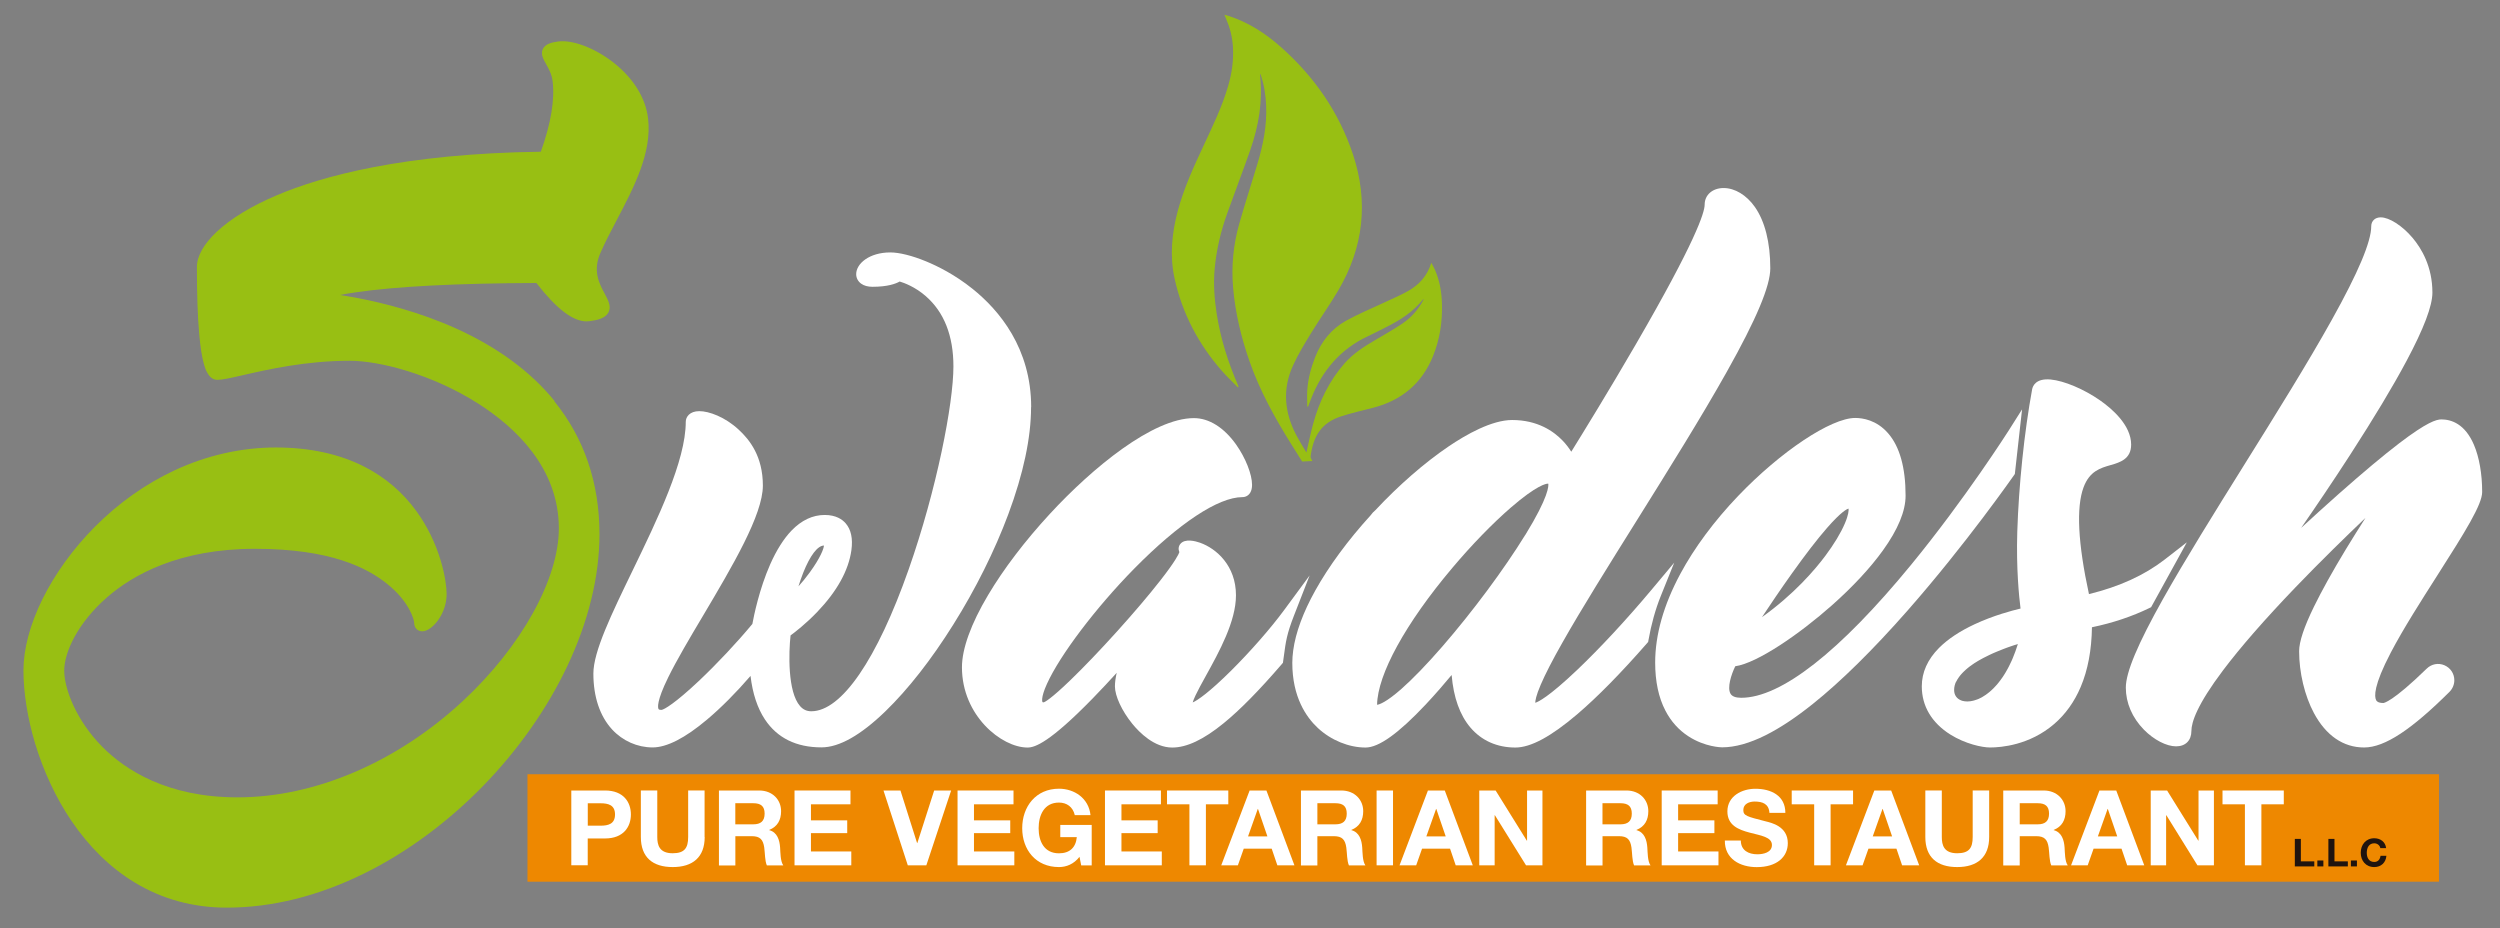
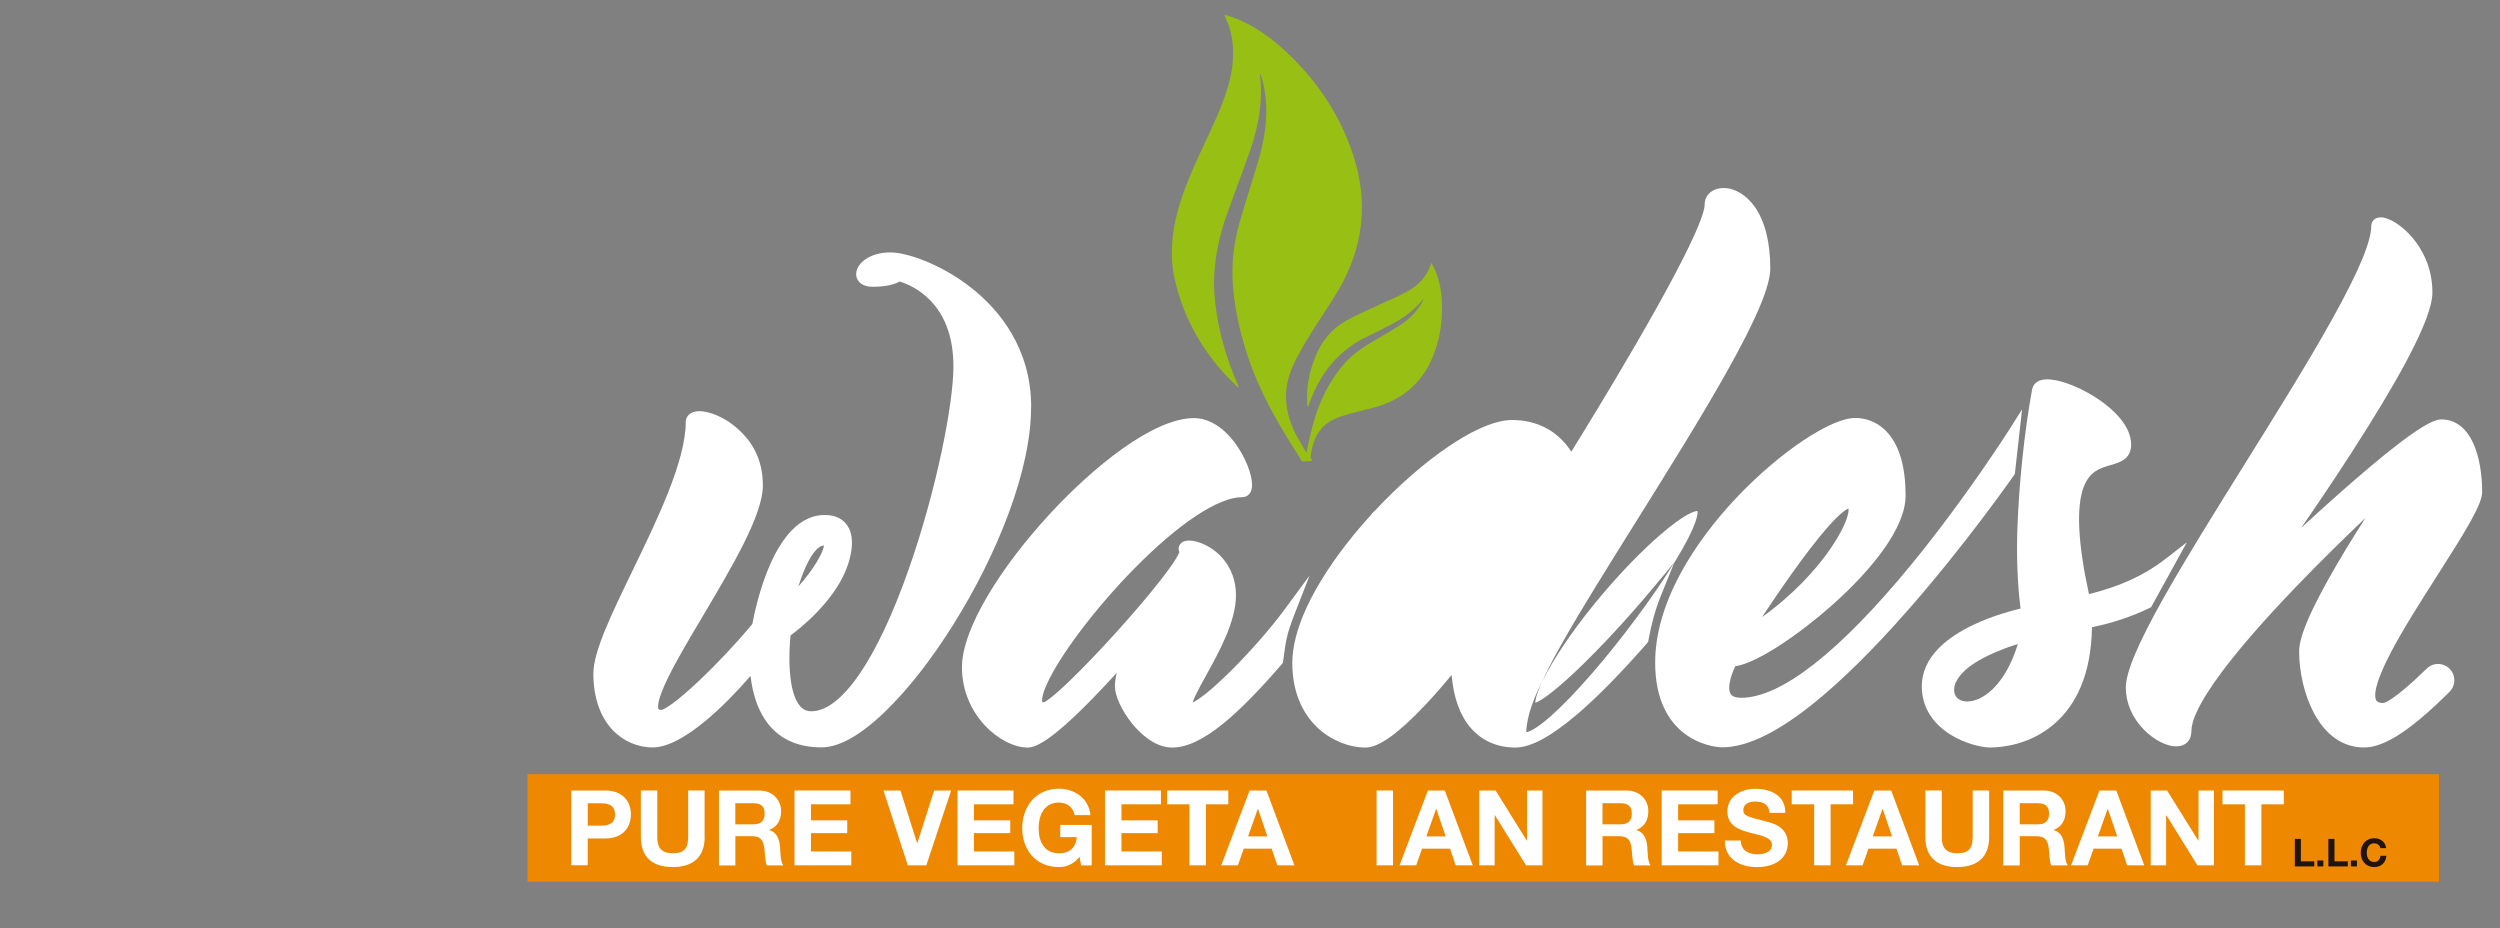
<svg xmlns="http://www.w3.org/2000/svg" id="Layer_1" data-name="Layer 1" version="1.1" viewBox="0 0 459.74 170.7">
  <rect x="0" y="0" width="459.74" height="170.7" fill="#808080" stroke="none" />
  <defs>
    <style>
      .cls-1, .cls-2, .cls-3, .cls-4, .cls-5 {
        stroke-width: 0px;
      }

      .cls-1, .cls-4 {
        fill: #98bf13;
      }

      .cls-2 {
        fill: #e80;
      }

      .cls-3 {
        fill: #1f140f;
      }

      .cls-4 {
        fill-rule: evenodd;
      }

      .cls-5 {
        fill: #fff;
      }
    </style>
  </defs>
  <rect class="cls-2" x="97" y="142.38" width="351.52" height="19.76" />
-   <path class="cls-1" d="M101.98,73.74c-4.39-5.41-10.5-9.9-18.15-13.35-6.77-3.05-13.53-4.71-18-5.57-1.22-.23-2.34-.42-3.33-.57.81-.16,1.78-.33,2.91-.49,7.41-1.09,18.59-1.67,33.23-1.72,3.68,4.74,6.71,7.06,9.23,7.06.19,0,.38-.01.57-.04,1.39-.18,2.89-.52,3.46-1.62.56-1.08-.05-2.22-.7-3.43-1-1.87-2.25-4.21-.77-7.53.84-1.93,1.89-3.92,2.99-6.02,3.19-6.08,6.49-12.38,5.76-18.66-.43-3.78-2.71-7.45-6.42-10.34-3.4-2.65-7.47-4.18-10.12-3.83-1.18.16-2.34.44-2.8,1.36-.46.93.05,1.84.59,2.8.46.82,1.04,1.85,1.19,3.1.43,3.43-.3,7.81-2.16,13.01-25.26.33-40.33,4.52-48.54,8-4.66,1.97-8.49,4.3-11.07,6.73-2.38,2.24-3.64,4.48-3.64,6.47,0,5.04.14,9.21.43,12.4.21,2.31.49,4.13.85,5.42.2.72.81,2.93,2.47,2.93.94,0,2.44-.34,4.71-.86,4.63-1.06,11.62-2.65,19.66-2.65,5.43,0,15.15,2.47,23.66,7.91,6.74,4.3,14.78,11.77,14.78,22.92,0,9.31-6.91,21.75-17.6,31.69-12.13,11.29-27.25,17.77-41.48,17.77-12.94,0-20.66-5.05-24.86-9.28-4.82-4.86-7.02-10.69-7.02-14.04s2.47-8.76,7.89-13.48c4.67-4.07,13.18-8.91,27.16-8.91s20.64,3.5,24.32,6.44c4.12,3.28,4.98,6.64,4.98,7.16s.2.89.37,1.08c.27.32.67.5,1.11.5,1.08,0,2.24-1.08,2.95-2.09.99-1.39,1.54-3.09,1.54-4.77,0-1.22-.28-3.47-1.08-6.13-.97-3.25-2.5-6.37-4.41-9.02-2.52-3.5-5.74-6.27-9.57-8.23-4.61-2.37-10.11-3.57-16.35-3.57s-12.63,1.41-18.61,4.2c-5.35,2.5-10.29,5.99-14.66,10.38-3.98,4-7.31,8.6-9.64,13.3-2.29,4.65-3.5,9.19-3.5,13.14s.74,8.77,2.15,13.43c1.55,5.13,3.85,10.04,6.66,14.19,3.27,4.83,7.18,8.64,11.62,11.34,5.08,3.08,10.78,4.64,16.95,4.64,8.3,0,16.8-2.11,25.25-6.27,7.81-3.84,15.38-9.42,21.91-16.12,6.43-6.6,11.79-14.23,15.49-22.06,1.9-4.02,3.36-8.08,4.35-12.07,1.03-4.14,1.55-8.23,1.55-12.14,0-9.44-2.8-17.67-8.31-24.47" />
  <g>
    <path class="cls-5" d="M189.63,74.89c0-10.85-5.87-17.84-10.79-21.78-3.25-2.61-6.44-4.18-8.55-5.05-2.54-1.05-4.93-1.64-6.56-1.64-3.88,0-6.28,2.07-6.28,3.99,0,.71.33,1.34.92,1.76.53.38,1.23.57,2.08.57,2.79,0,4.28-.56,5-.97.83.25,2.81.97,4.76,2.66,3.4,2.94,5.12,7.3,5.12,12.96,0,6.82-3.07,22.63-8.22,37.29-5.83,16.6-12.36,26.12-17.92,26.12-.83,0-1.5-.31-2.06-.95-2.32-2.64-2.09-9.89-1.75-13,.82-.6,2.81-2.13,4.9-4.31,3.66-3.82,5.77-7.64,6.29-11.37.29-2.13-.06-3.79-1.06-4.94-.61-.7-1.77-1.53-3.85-1.53-2.21,0-4.27.97-6.11,2.88-1.43,1.49-2.75,3.58-3.91,6.19-2.01,4.55-3.01,9.48-3.28,10.97-2.84,3.43-6.51,7.34-9.86,10.5-4.34,4.09-6.38,5.26-6.85,5.31-.17,0-.47-.02-.54-.15-.14-.24-.42-1.38,1.78-5.85,1.57-3.19,3.91-7.15,6.4-11.33,5.41-9.12,11-18.55,11-23.92s-2.42-8.42-4.46-10.3c-2.53-2.34-5.46-3.39-7.23-3.39s-2.49,1.06-2.49,1.96c0,7.18-5.21,17.92-9.8,27.4-3.86,7.97-7.19,14.84-7.19,18.89,0,4.28,1.19,7.83,3.44,10.28,1.94,2.11,4.66,3.31,7.45,3.31,2.61,0,5.98-1.72,10.02-5.13,2.58-2.17,5.36-4.97,7.99-8.02.38,3.24,1.27,5.93,2.65,8.01,2.26,3.4,5.76,5.13,10.4,5.13,3.26,0,7.22-2.24,11.78-6.66,4.13-4,8.45-9.51,12.47-15.94,4.11-6.55,7.6-13.56,10.1-20.26,2.78-7.47,4.19-14.1,4.19-19.72M151.52,100.32c-.03.57-.64,2.23-2.59,4.92-.74,1.02-1.47,1.9-2.1,2.59.24-.78.54-1.65.88-2.51,1.26-3.16,2.64-4.98,3.81-5" />
    <path class="cls-5" d="M240.86,105.79l-4.72,6.41c-2.44,3.32-6.18,7.59-9.76,11.15-3.97,3.94-6.16,5.45-7.05,5.83.08-.27.23-.68.52-1.3.46-.98,1.12-2.17,1.88-3.55,2.48-4.48,5.56-10.06,5.56-14.86,0-5.41-3.57-8.59-6.62-9.67-.8-.28-2.75-.83-3.61.23-.34.42-.41.97-.18,1.51-.12.36-.7,1.63-3.51,5.22-2.08,2.66-4.91,5.99-7.99,9.4-3.05,3.38-6.08,6.55-8.53,8.91-3.6,3.48-4.69,4.01-4.9,4.09-.16,0-.23-.04-.24-.05,0,0-.41-.65.83-3.37,2.41-5.31,9-14.01,16.03-21.16,8.23-8.36,15.48-13.16,19.9-13.16.62,0,1.15-.31,1.46-.85.21-.37.32-.83.32-1.41,0-1.93-1.2-4.96-2.92-7.39-2.23-3.15-4.99-4.88-7.77-4.88-7.54,0-18.64,9.1-26.5,17.62-4.56,4.94-8.49,10.1-11.36,14.93-3.14,5.28-4.8,9.87-4.8,13.27,0,8.88,7.27,14.76,12.07,14.76,1.35,0,4.06-.93,11.93-8.99,1.62-1.66,3.16-3.32,4.46-4.75-.2.86-.33,1.72-.33,2.49,0,1.76,1.28,4.52,3.18,6.86,1.33,1.64,4.06,4.39,7.36,4.39,2.67,0,5.76-1.46,9.44-4.46,3-2.44,6.51-6,10.72-10.89l.2-.24.04-.31c.05-.36.09-.69.14-1.01.34-2.56.53-3.97,1.85-7.36l2.89-7.41Z" />
    <path class="cls-5" d="M449.53,122.34c-1.13-.48-2.39-.24-3.27.62-6.34,6.18-7.9,6.31-7.96,6.32-1.05,0-1.26-.38-1.33-.51-.36-.66-.5-2.68,2.69-8.77,2.29-4.37,5.52-9.43,8.64-14.32,5.06-7.93,8.16-12.91,8.16-15.2,0-3.31-.54-6.4-1.51-8.67-1.65-3.87-4.17-4.68-5.99-4.68-.93,0-2.66.5-7.76,4.39-2.92,2.23-6.63,5.34-11.03,9.23-2.46,2.18-4.87,4.37-7,6.33,2.63-3.8,5.84-8.53,9.03-13.47,4.35-6.73,7.83-12.51,10.32-17.18,3.23-6.05,4.79-10.18,4.79-12.63,0-4.76-2-8.12-3.68-10.1-1.86-2.19-4.25-3.73-5.83-3.73-.58,0-.96.21-1.17.38-.37.3-.57.75-.57,1.26,0,2.83-2.37,8.46-7.25,17.21-4.4,7.9-10.31,17.38-16.03,26.54-5.62,9.01-10.92,17.52-14.99,24.75-4.68,8.34-6.86,13.53-6.86,16.34s1.18,5.54,3.32,7.73c1.82,1.86,4.15,3.07,5.92,3.07s2.82-1.11,2.82-2.83c0-1.57,1.01-4.78,5.85-11.19,3.19-4.23,7.65-9.34,13.25-15.18,4.65-4.84,9.32-9.39,12.91-12.81-1.13,1.77-2.37,3.74-3.61,5.78-2.47,4.08-4.43,7.62-5.85,10.52-1.85,3.79-2.74,6.48-2.74,8.22,0,3.94,1.02,8.19,2.72,11.37,2.22,4.14,5.41,6.33,9.23,6.33s8.78-3.35,15.7-10.23c.56-.56.89-1.34.89-2.13,0-1.23-.71-2.29-1.84-2.77" />
-     <path class="cls-5" d="M307.9,103.45l-4.27,5.1c-4.48,5.35-9.43,10.68-13.59,14.64-5.28,5.02-7.2,5.9-7.71,6.05,0-.36.12-1.28,1.01-3.34.83-1.93,2.13-4.47,4-7.76,3.5-6.19,8.4-14.02,13.59-22.32,5.88-9.41,11.96-19.13,16.63-27.46,5.45-9.71,7.99-15.76,7.99-19.02,0-4.75-.99-8.66-2.85-11.3-1.53-2.17-3.67-3.46-5.73-3.46s-3.49,1.28-3.49,3.04c0,1.45-1.65,6.73-12.69,25.76-4.87,8.4-9.8,16.4-11.84,19.69-.39-.62-.91-1.34-1.6-2.05-1.65-1.72-4.6-3.78-9.27-3.78-3.74,0-8.46,2.66-11.75,4.9-4.35,2.95-9.11,7.09-13.39,11.67-.33.27-.64.6-.9.97-4.18,4.59-7.69,9.37-10.17,13.82-2.24,4.03-3.6,7.72-4.05,10.98-.11.8-.17,1.58-.17,2.31,0,6.3,2.56,10,4.7,11.99,2.42,2.25,5.7,3.59,8.77,3.59,2.43,0,6.04-2.58,11.04-7.89,1.87-1.99,3.58-3.99,4.79-5.45.35,4.14,1.51,7.38,3.46,9.67,2.04,2.4,4.9,3.67,8.26,3.67,2.82,0,6.53-2,11.35-6.1,3.72-3.17,8.06-7.58,12.88-13.1l.19-.22.05-.29c.52-2.97,1.29-5.71,2.27-8.15l2.48-6.16ZM280.46,98.41c-3.85,6.25-9.67,14.09-15.21,20.47-2.83,3.26-5.45,5.97-7.56,7.83-2.77,2.43-4.01,2.84-4.45,2.9.08-5.58,5.23-14.98,13.83-25.17,3.57-4.24,7.4-8.18,10.78-11.11,4.82-4.17,6.51-4.39,6.81-4.39.02,0,.04,0,.06,0,.07.35.15,2.33-4.24,9.46" />
+     <path class="cls-5" d="M307.9,103.45l-4.27,5.1c-4.48,5.35-9.43,10.68-13.59,14.64-5.28,5.02-7.2,5.9-7.71,6.05,0-.36.12-1.28,1.01-3.34.83-1.93,2.13-4.47,4-7.76,3.5-6.19,8.4-14.02,13.59-22.32,5.88-9.41,11.96-19.13,16.63-27.46,5.45-9.71,7.99-15.76,7.99-19.02,0-4.75-.99-8.66-2.85-11.3-1.53-2.17-3.67-3.46-5.73-3.46s-3.49,1.28-3.49,3.04c0,1.45-1.65,6.73-12.69,25.76-4.87,8.4-9.8,16.4-11.84,19.69-.39-.62-.91-1.34-1.6-2.05-1.65-1.72-4.6-3.78-9.27-3.78-3.74,0-8.46,2.66-11.75,4.9-4.35,2.95-9.11,7.09-13.39,11.67-.33.27-.64.6-.9.97-4.18,4.59-7.69,9.37-10.17,13.82-2.24,4.03-3.6,7.72-4.05,10.98-.11.8-.17,1.58-.17,2.31,0,6.3,2.56,10,4.7,11.99,2.42,2.25,5.7,3.59,8.77,3.59,2.43,0,6.04-2.58,11.04-7.89,1.87-1.99,3.58-3.99,4.79-5.45.35,4.14,1.51,7.38,3.46,9.67,2.04,2.4,4.9,3.67,8.26,3.67,2.82,0,6.53-2,11.35-6.1,3.72-3.17,8.06-7.58,12.88-13.1l.19-.22.05-.29c.52-2.97,1.29-5.71,2.27-8.15l2.48-6.16Zc-3.85,6.25-9.67,14.09-15.21,20.47-2.83,3.26-5.45,5.97-7.56,7.83-2.77,2.43-4.01,2.84-4.45,2.9.08-5.58,5.23-14.98,13.83-25.17,3.57-4.24,7.4-8.18,10.78-11.11,4.82-4.17,6.51-4.39,6.81-4.39.02,0,.04,0,.06,0,.07.35.15,2.33-4.24,9.46" />
    <path class="cls-5" d="M370.52,87.18l1.33-11.9-2.44,3.86c-.08.12-7.94,12.5-17.97,24.73-13.13,16-23.93,24.45-31.24,24.45-1.01,0-1.67-.25-1.96-.74-.65-1.11.11-3.5.87-5.06,4.04-.57,11.83-5.93,17.79-11.22,3.82-3.39,7.06-6.88,9.36-10.08,2.77-3.85,4.17-7.23,4.17-10.06,0-5.17-1.08-9.04-3.22-11.49-2.12-2.44-4.69-2.81-6.04-2.81-4.46,0-13.72,6.17-21.53,14.34-4.39,4.59-8.07,9.55-10.64,14.34-3.07,5.71-4.62,11.2-4.62,16.31,0,3.46.63,6.43,1.88,8.83,1.02,1.97,2.44,3.56,4.23,4.72,3.04,1.98,6.06,2.03,6.19,2.03h.01c2.36,0,5.06-.75,8.03-2.24,2.63-1.32,5.54-3.25,8.65-5.74,5.19-4.15,11.06-9.94,17.43-17.18,10.82-12.31,19.49-24.78,19.58-24.9l.15-.22ZM339.94,93.53c.05.3,0,1.15-.67,2.71-.75,1.77-2,3.84-3.61,5.99-1.92,2.57-5.75,7.05-11.64,11.26,1.49-2.25,3.44-5.14,5.5-8.03,2.52-3.53,4.69-6.35,6.46-8.37,2.66-3.05,3.7-3.5,3.96-3.56" />
    <path class="cls-5" d="M395.57,111.68l6.58-11.95-4.04,3.14c-3.71,2.89-8.4,5.03-13.96,6.38-2.03-9.35-2.36-15.96-.99-19.64,1.11-2.97,3.08-3.54,5-4.09,1.67-.48,3.75-1.09,3.75-3.76,0-3.6-3.57-6.63-5.7-8.12-2.97-2.08-6.63-3.62-9.1-3.85-2.73-.25-3.29,1.19-3.41,1.81-1.44,7.85-2.46,17.65-2.73,26.2-.21,6.72.33,12.01.6,14.11-1.61.38-4.99,1.28-8.41,2.87-2.77,1.29-4.98,2.76-6.59,4.38-2.1,2.12-3.16,4.49-3.16,7.05,0,3.63,1.81,6.69,5.22,8.85,2.8,1.76,5.91,2.4,7.32,2.4,2.04,0,7.26-.42,11.78-4.3,2.09-1.79,3.74-4.09,4.9-6.83,1.32-3.1,2.01-6.8,2.07-10.98,3.82-.79,7.37-1.98,10.58-3.54l.3-.15ZM359.74,125.37s.02-.05.03-.07c.1-.21.22-.42.37-.63.04-.05.07-.11.11-.16.05-.06.1-.13.15-.2.04-.05.07-.09.11-.14.06-.08.13-.15.2-.23.03-.03.06-.07.09-.1.09-.09.17-.18.26-.27.15-.14.3-.29.47-.44.1-.09.21-.18.33-.28l.05-.04c.11-.09.22-.17.33-.26.16-.12.32-.23.49-.35.06-.04.13-.09.19-.13.06-.04.13-.09.19-.13.05-.03.1-.06.15-.09.14-.09.3-.18.45-.28.08-.05.16-.09.24-.14.22-.13.46-.26.69-.38.08-.04.16-.08.23-.12.16-.08.32-.16.48-.24.08-.04.16-.08.24-.12.12-.06.25-.12.37-.18.07-.03.15-.07.22-.1l.1-.05c.09-.04.18-.08.27-.12.05-.02.11-.05.16-.07.21-.09.43-.18.64-.27.24-.1.49-.2.75-.3.07-.03.13-.05.2-.08l.15-.06c.15-.06.3-.11.45-.17.15-.05.3-.11.44-.16.1-.03.19-.07.29-.1l.14-.05c.09-.03.18-.06.27-.09.09-.03.18-.06.26-.09.08-.02.15-.05.22-.07l.07-.02c.07-.02.14-.04.21-.06.1-.03.19-.06.28-.09-.28.9-.59,1.76-.93,2.57-.08.18-.15.36-.23.53-.16.34-.32.68-.48,1-.08.16-.16.32-.25.47-.12.23-.25.45-.38.67-.08.14-.17.28-.26.42-.08.13-.17.27-.26.4-.3.44-.61.86-.94,1.25-.09.11-.18.21-.27.31-.27.3-.54.58-.82.84-.13.12-.27.25-.41.36-.04.04-.09.08-.14.11-.09.07-.18.14-.27.21-.09.07-.18.13-.27.2-.22.15-.44.29-.66.42-.04.02-.09.05-.13.07-.17.09-.34.18-.51.25-.08.04-.17.07-.25.1-.2.08-.41.15-.61.2-.12.03-.23.06-.35.08-.11.02-.23.04-.33.06-.18.02-.35.04-.53.04-.32,0-.63-.04-.9-.11-.08-.02-.16-.05-.23-.08-.84-.32-1.31-1-1.31-1.92,0-.53.12-1.03.36-1.55" />
  </g>
  <path class="cls-4" d="M224.7,68.2c.92,1.06,1.95,2.02,2.94,3.03.04-.04.09-.07.13-.11-.04-.09-.07-.18-.1-.26-1.83-4.22-3.21-8.58-3.92-13.13-.43-2.75-.63-5.52-.38-8.29.32-3.49,1.12-6.88,2.3-10.18,1.4-3.92,2.9-7.8,4.27-11.73,1.53-4.41,2.31-8.95,1.78-13.64-.01-.11.03-.24.05-.35.67,1.92.99,3.88,1.07,5.87.16,3.69-.56,7.26-1.62,10.77-1.1,3.66-2.29,7.3-3.33,10.97-1.08,3.83-1.47,7.77-1.13,11.73.4,4.65,1.48,9.16,3.02,13.56,1.89,5.42,4.65,10.4,7.68,15.25.68,1.1,1.38,2.19,2,3.18.7-.03,1.3-.07,1.88-.09-.12-.28-.36-.58-.33-.84.5-3.83,2.03-6.2,5.6-7.37,1.92-.63,3.92-1.07,5.88-1.58,5.26-1.36,9.01-4.47,11.05-9.54,1.24-3.08,1.73-6.29,1.63-9.6-.06-2.13-.41-4.2-1.26-6.17-.18-.43-.43-.83-.7-1.35-.75,2.44-2.27,4.07-4.3,5.2-1.47.82-3.04,1.48-4.57,2.2-2.27,1.07-4.6,2.02-6.79,3.24-2.71,1.5-4.57,3.83-5.7,6.71-.75,1.92-1.29,3.9-1.44,5.96-.08,1.04-.01,2.08-.01,3.13.05,0,.1,0,.15,0,.18-.46.35-.93.53-1.39,2.03-5.19,5.38-9.18,10.51-11.57,1.14-.53,2.25-1.12,3.37-1.68,2.56-1.28,4.93-2.8,6.73-5.08,0-.01.05,0,.12.01-.96,1.84-2.28,3.35-3.98,4.48-1.59,1.06-3.26,2.01-4.91,2.98-2.06,1.2-4.06,2.48-5.65,4.28-2.86,3.26-4.68,7.06-5.81,11.21-.45,1.66-.79,3.35-1.22,5.22-.67-1.14-1.3-2.15-1.85-3.19-2.18-4.16-2.6-8.45-.63-12.78.95-2.1,2.16-4.08,3.37-6.05,1.62-2.65,3.44-5.19,5.01-7.87,4.62-7.89,5.55-16.25,2.67-24.93-2.58-7.78-7.12-14.32-13.25-19.75-2.83-2.51-5.96-4.55-9.6-5.72-.23-.07-.47-.13-.79-.22.14.33.22.53.3.73.7,1.6,1.13,3.28,1.25,5.02.18,2.53-.18,5.01-.9,7.44-1.09,3.72-2.78,7.21-4.41,10.71-1.85,3.95-3.68,7.91-4.82,12.15-1.1,4.12-1.51,8.31-.58,12.5,1.41,6.39,4.39,12.03,8.7,16.95" />
  <polygon class="cls-3" points="422.01 154.27 423.12 154.27 423.12 158.4 425.59 158.4 425.59 159.33 422.01 159.33 422.01 154.27" />
  <rect class="cls-3" x="426.15" y="158.24" width="1.11" height="1.09" />
  <polygon class="cls-3" points="428.18 154.27 429.3 154.27 429.3 158.4 431.76 158.4 431.76 159.33 428.18 159.33 428.18 154.27" />
  <rect class="cls-3" x="432.32" y="158.24" width="1.11" height="1.09" />
  <path class="cls-3" d="M437.73,155.97c-.07-.5-.55-.89-1.11-.89-1,0-1.38.85-1.38,1.74s.38,1.69,1.38,1.69c.68,0,1.06-.47,1.15-1.13h1.08c-.11,1.26-.98,2.07-2.23,2.07-1.57,0-2.49-1.17-2.49-2.63s.92-2.67,2.49-2.67c1.11,0,2.05.65,2.18,1.82h-1.08Z" />
  <path class="cls-5" d="M105.06,145.37h6.2c3.43,0,4.76,2.18,4.76,4.41s-1.33,4.41-4.76,4.41h-3.18v4.93h-3.02v-13.76ZM108.09,151.84h2.35c1.41,0,2.66-.31,2.66-2.06s-1.25-2.06-2.66-2.06h-2.35v4.12Z" />
  <path class="cls-5" d="M129.59,153.92c0,3.72-2.2,5.53-5.88,5.53s-5.86-1.79-5.86-5.53v-8.56h3.02v8.56c0,1.5.39,2.99,2.83,2.99,2.16,0,2.85-.94,2.85-2.99v-8.56h3.02v8.56Z" />
  <path class="cls-5" d="M132.19,145.37h7.42c2.47,0,4.03,1.72,4.03,3.8,0,1.62-.65,2.83-2.18,3.45v.04c1.48.39,1.91,1.83,2,3.22.06.87.04,2.49.58,3.26h-3.02c-.37-.87-.33-2.2-.48-3.29-.21-1.45-.77-2.08-2.29-2.08h-3.02v5.38h-3.02v-13.76ZM135.22,151.59h3.31c1.35,0,2.08-.58,2.08-1.97s-.73-1.91-2.08-1.91h-3.31v3.87Z" />
  <polygon class="cls-5" points="146.11 145.37 156.4 145.37 156.4 147.91 149.13 147.91 149.13 150.86 155.8 150.86 155.8 153.21 149.13 153.21 149.13 156.58 156.55 156.58 156.55 159.13 146.11 159.13 146.11 145.37" />
  <polygon class="cls-5" points="170.35 159.13 166.94 159.13 162.47 145.37 165.59 145.37 168.65 155.04 168.69 155.04 171.79 145.37 174.91 145.37 170.35 159.13" />
  <polygon class="cls-5" points="176.09 145.37 186.38 145.37 186.38 147.91 179.11 147.91 179.11 150.86 185.78 150.86 185.78 153.21 179.11 153.21 179.11 156.58 186.53 156.58 186.53 159.13 176.09 159.13 176.09 145.37" />
  <path class="cls-5" d="M198.52,157.56c-1.06,1.37-2.45,1.89-3.78,1.89-4.26,0-6.76-3.18-6.76-7.15s2.51-7.26,6.76-7.26c2.81,0,5.47,1.73,5.8,4.86h-2.89c-.35-1.52-1.48-2.31-2.91-2.31-2.72,0-3.74,2.31-3.74,4.72s1.02,4.61,3.74,4.61c1.97,0,3.1-1.06,3.28-2.97h-3.04v-2.25h5.78v7.44h-1.93l-.31-1.56Z" />
  <polygon class="cls-5" points="203.2 145.37 213.49 145.37 213.49 147.91 206.23 147.91 206.23 150.86 212.89 150.86 212.89 153.21 206.23 153.21 206.23 156.58 213.65 156.58 213.65 159.13 203.2 159.13 203.2 145.37" />
  <polygon class="cls-5" points="218.73 147.91 214.61 147.91 214.61 145.37 225.88 145.37 225.88 147.91 221.76 147.91 221.76 159.13 218.73 159.13 218.73 147.91" />
  <path class="cls-5" d="M229.79,145.37h3.1l5.15,13.76h-3.14l-1.04-3.06h-5.14l-1.08,3.06h-3.06l5.22-13.76ZM229.5,153.81h3.57l-1.73-5.05h-.04l-1.79,5.05Z" />
-   <path class="cls-5" d="M239.24,145.37h7.42c2.47,0,4.03,1.72,4.03,3.8,0,1.62-.66,2.83-2.18,3.45v.04c1.48.39,1.91,1.83,2,3.22.06.87.04,2.49.58,3.26h-3.03c-.37-.87-.33-2.2-.48-3.29-.21-1.45-.77-2.08-2.29-2.08h-3.03v5.38h-3.02v-13.76ZM242.26,151.59h3.32c1.35,0,2.08-.58,2.08-1.97s-.73-1.91-2.08-1.91h-3.32v3.87Z" />
  <rect class="cls-5" x="253.15" y="145.37" width="3.02" height="13.76" />
  <path class="cls-5" d="M262.59,145.37h3.1l5.15,13.76h-3.14l-1.04-3.06h-5.15l-1.08,3.06h-3.06l5.22-13.76ZM262.3,153.81h3.56l-1.73-5.05h-.04l-1.79,5.05Z" />
  <polygon class="cls-5" points="272.03 145.37 275.04 145.37 280.78 154.6 280.82 154.6 280.82 145.37 283.65 145.37 283.65 159.13 280.63 159.13 274.9 149.91 274.86 149.91 274.86 159.13 272.03 159.13 272.03 145.37" />
  <path class="cls-5" d="M291.67,145.37h7.42c2.47,0,4.03,1.72,4.03,3.8,0,1.62-.65,2.83-2.18,3.45v.04c1.48.39,1.91,1.83,2,3.22.06.87.04,2.49.58,3.26h-3.02c-.37-.87-.33-2.2-.48-3.29-.21-1.45-.77-2.08-2.29-2.08h-3.03v5.38h-3.02v-13.76ZM294.69,151.59h3.31c1.35,0,2.08-.58,2.08-1.97s-.73-1.91-2.08-1.91h-3.31v3.87Z" />
  <polygon class="cls-5" points="305.58 145.37 315.87 145.37 315.87 147.91 308.6 147.91 308.6 150.86 315.27 150.86 315.27 153.21 308.6 153.21 308.6 156.58 316.02 156.58 316.02 159.13 305.58 159.13 305.58 145.37" />
  <path class="cls-5" d="M320.13,154.56c0,1.83,1.43,2.54,3.04,2.54,1.06,0,2.68-.31,2.68-1.71,0-1.48-2.06-1.73-4.08-2.27-2.04-.54-4.11-1.33-4.11-3.91,0-2.81,2.66-4.16,5.15-4.16,2.87,0,5.51,1.25,5.51,4.43h-2.93c-.1-1.66-1.27-2.08-2.72-2.08-.96,0-2.08.41-2.08,1.56,0,1.06.66,1.19,4.1,2.08,1,.25,4.08.89,4.08,4.01,0,2.52-1.99,4.41-5.72,4.41-3.04,0-5.9-1.5-5.86-4.89h2.93Z" />
  <polygon class="cls-5" points="333.62 147.91 329.49 147.91 329.49 145.37 340.77 145.37 340.77 147.91 336.64 147.91 336.64 159.13 333.62 159.13 333.62 147.91" />
  <path class="cls-5" d="M344.68,145.37h3.1l5.15,13.76h-3.14l-1.04-3.06h-5.15l-1.08,3.06h-3.06l5.22-13.76ZM344.39,153.81h3.56l-1.73-5.05h-.04l-1.79,5.05Z" />
  <path class="cls-5" d="M365.8,153.92c0,3.72-2.2,5.53-5.88,5.53s-5.86-1.79-5.86-5.53v-8.56h3.03v8.56c0,1.5.39,2.99,2.83,2.99,2.16,0,2.85-.94,2.85-2.99v-8.56h3.03v8.56Z" />
  <path class="cls-5" d="M368.4,145.37h7.42c2.47,0,4.03,1.72,4.03,3.8,0,1.62-.65,2.83-2.18,3.45v.04c1.48.39,1.91,1.83,2,3.22.06.87.04,2.49.58,3.26h-3.03c-.37-.87-.33-2.2-.48-3.29-.21-1.45-.77-2.08-2.29-2.08h-3.03v5.38h-3.03v-13.76ZM371.42,151.59h3.31c1.35,0,2.08-.58,2.08-1.97s-.73-1.91-2.08-1.91h-3.31v3.87Z" />
  <path class="cls-5" d="M386.07,145.37h3.1l5.15,13.76h-3.14l-1.04-3.06h-5.14l-1.08,3.06h-3.06l5.22-13.76ZM385.78,153.81h3.57l-1.73-5.05h-.04l-1.79,5.05Z" />
  <polygon class="cls-5" points="395.51 145.37 398.52 145.37 404.26 154.6 404.3 154.6 404.3 145.37 407.13 145.37 407.13 159.13 404.1 159.13 398.38 149.91 398.34 149.91 398.34 159.13 395.51 159.13 395.51 145.37" />
  <polygon class="cls-5" points="412.83 147.91 408.71 147.91 408.71 145.37 419.98 145.37 419.98 147.91 415.86 147.91 415.86 159.13 412.83 159.13 412.83 147.91" />
</svg>